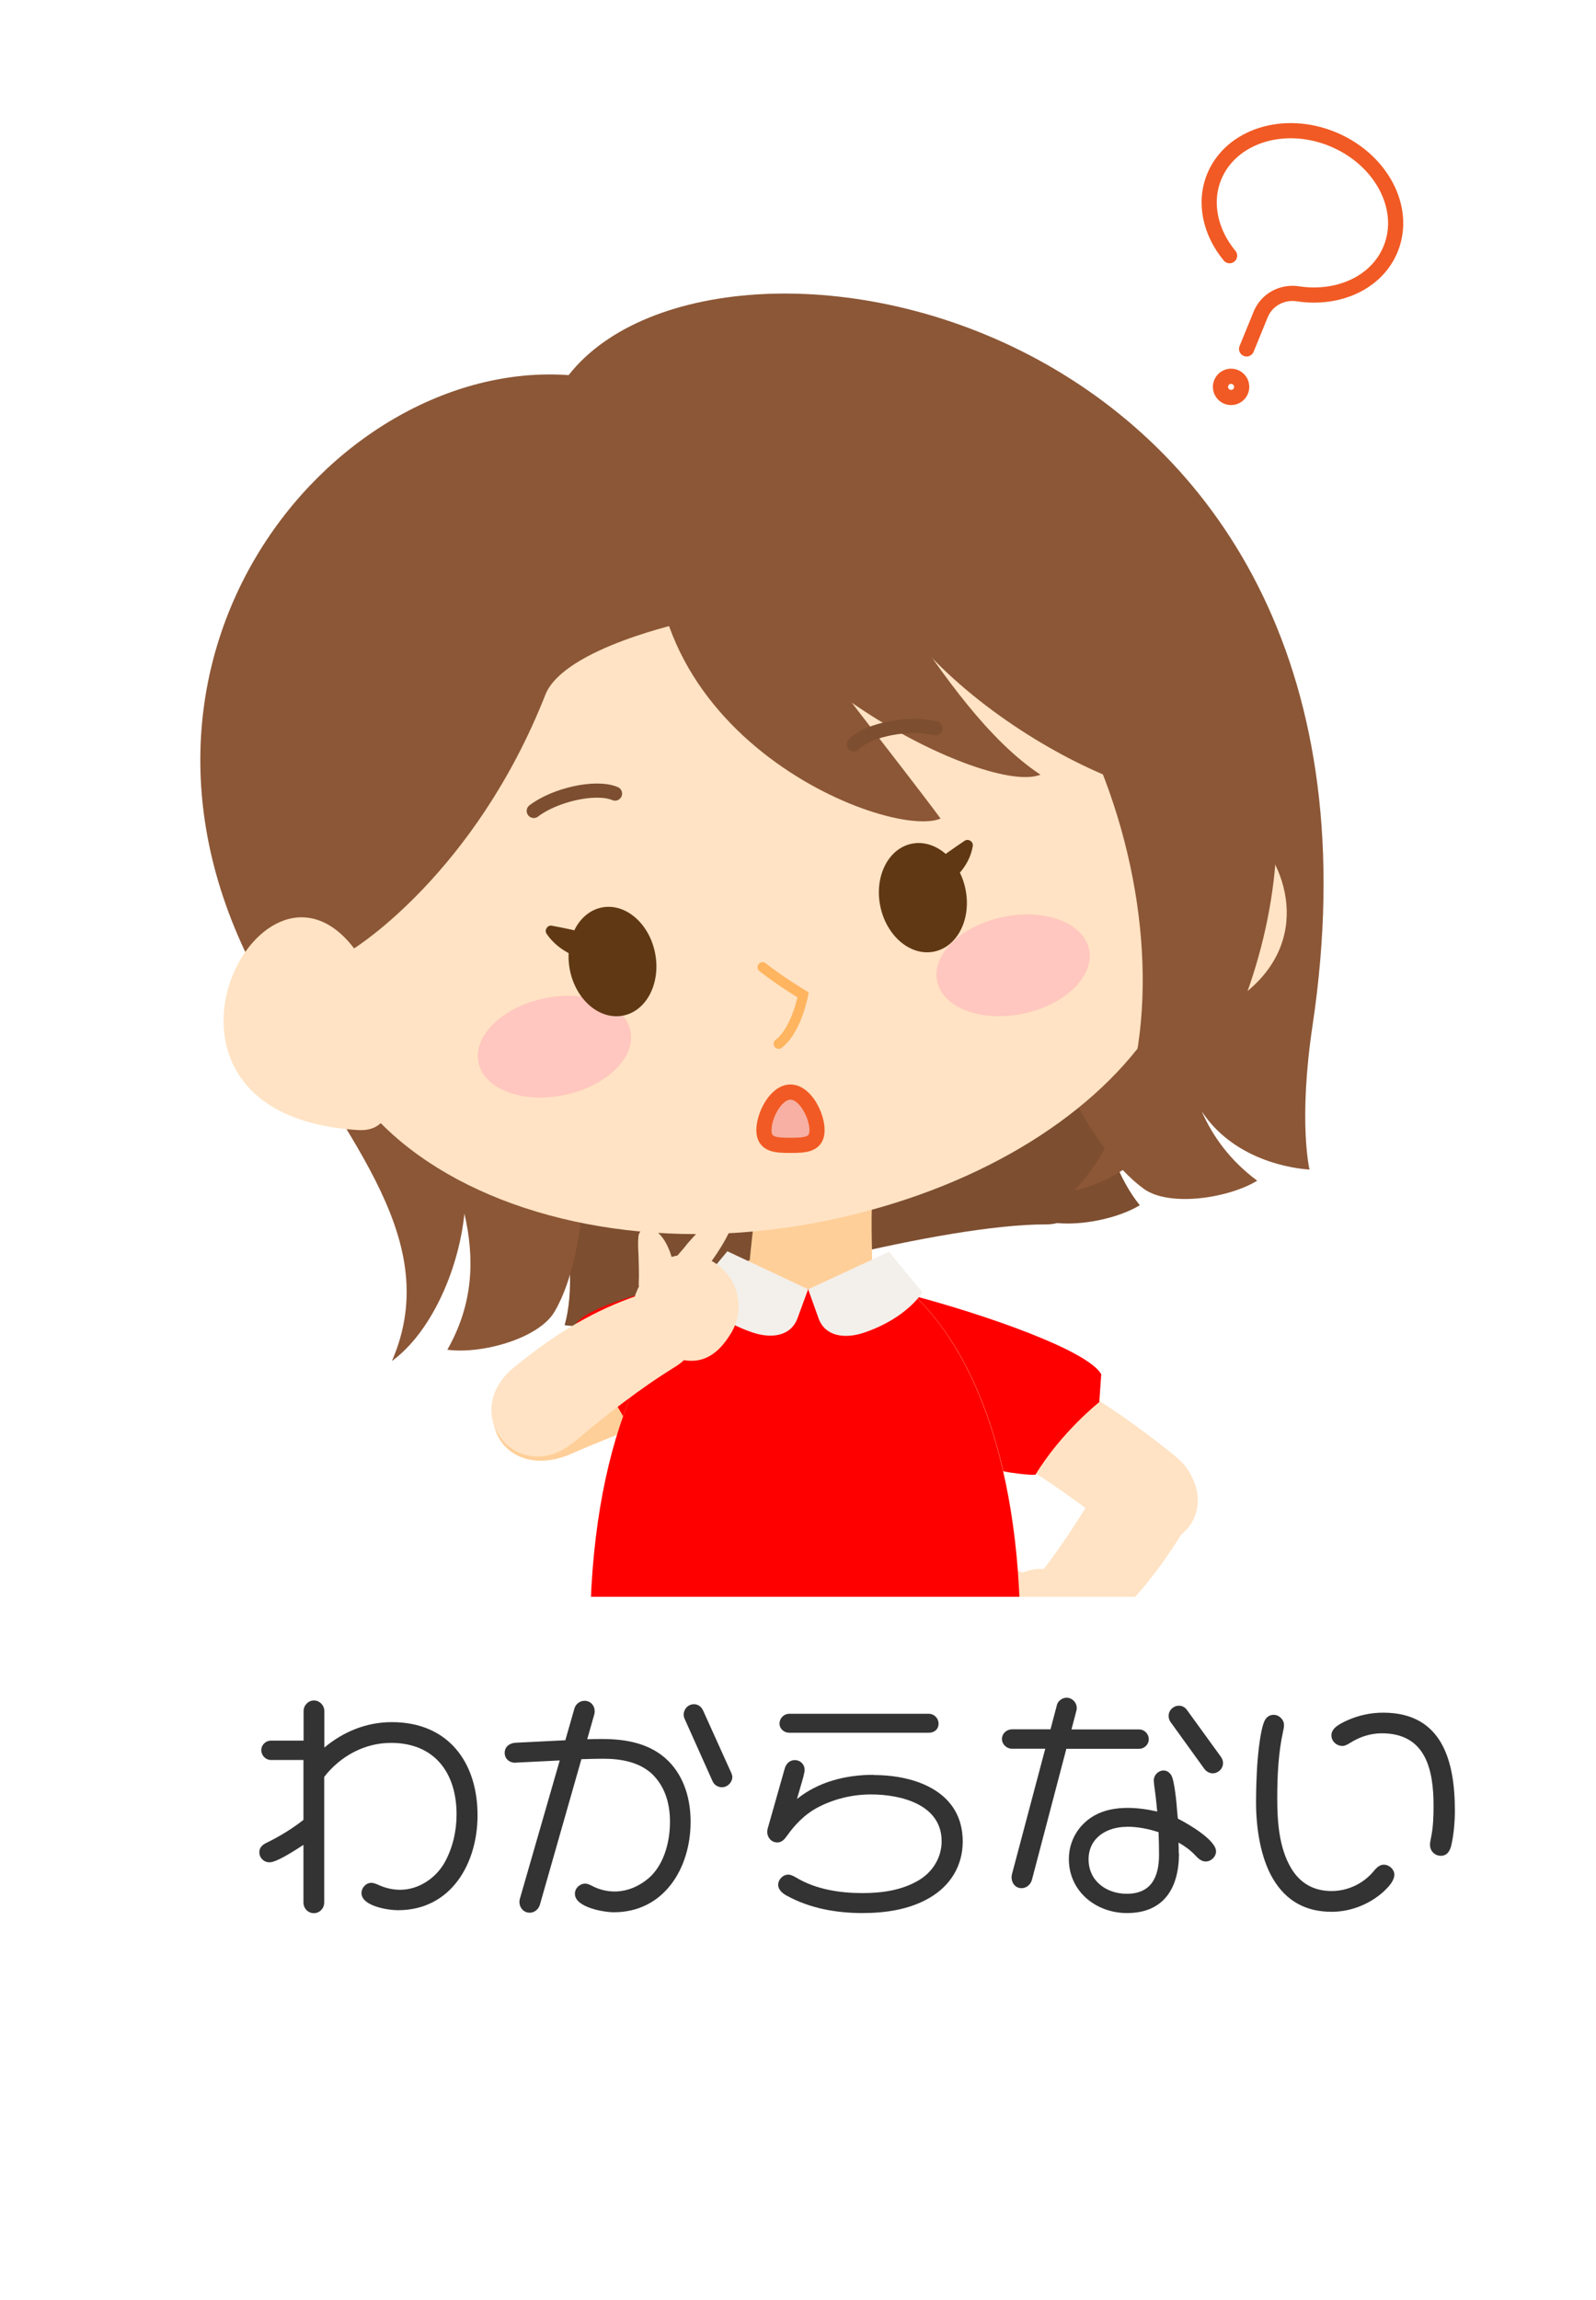
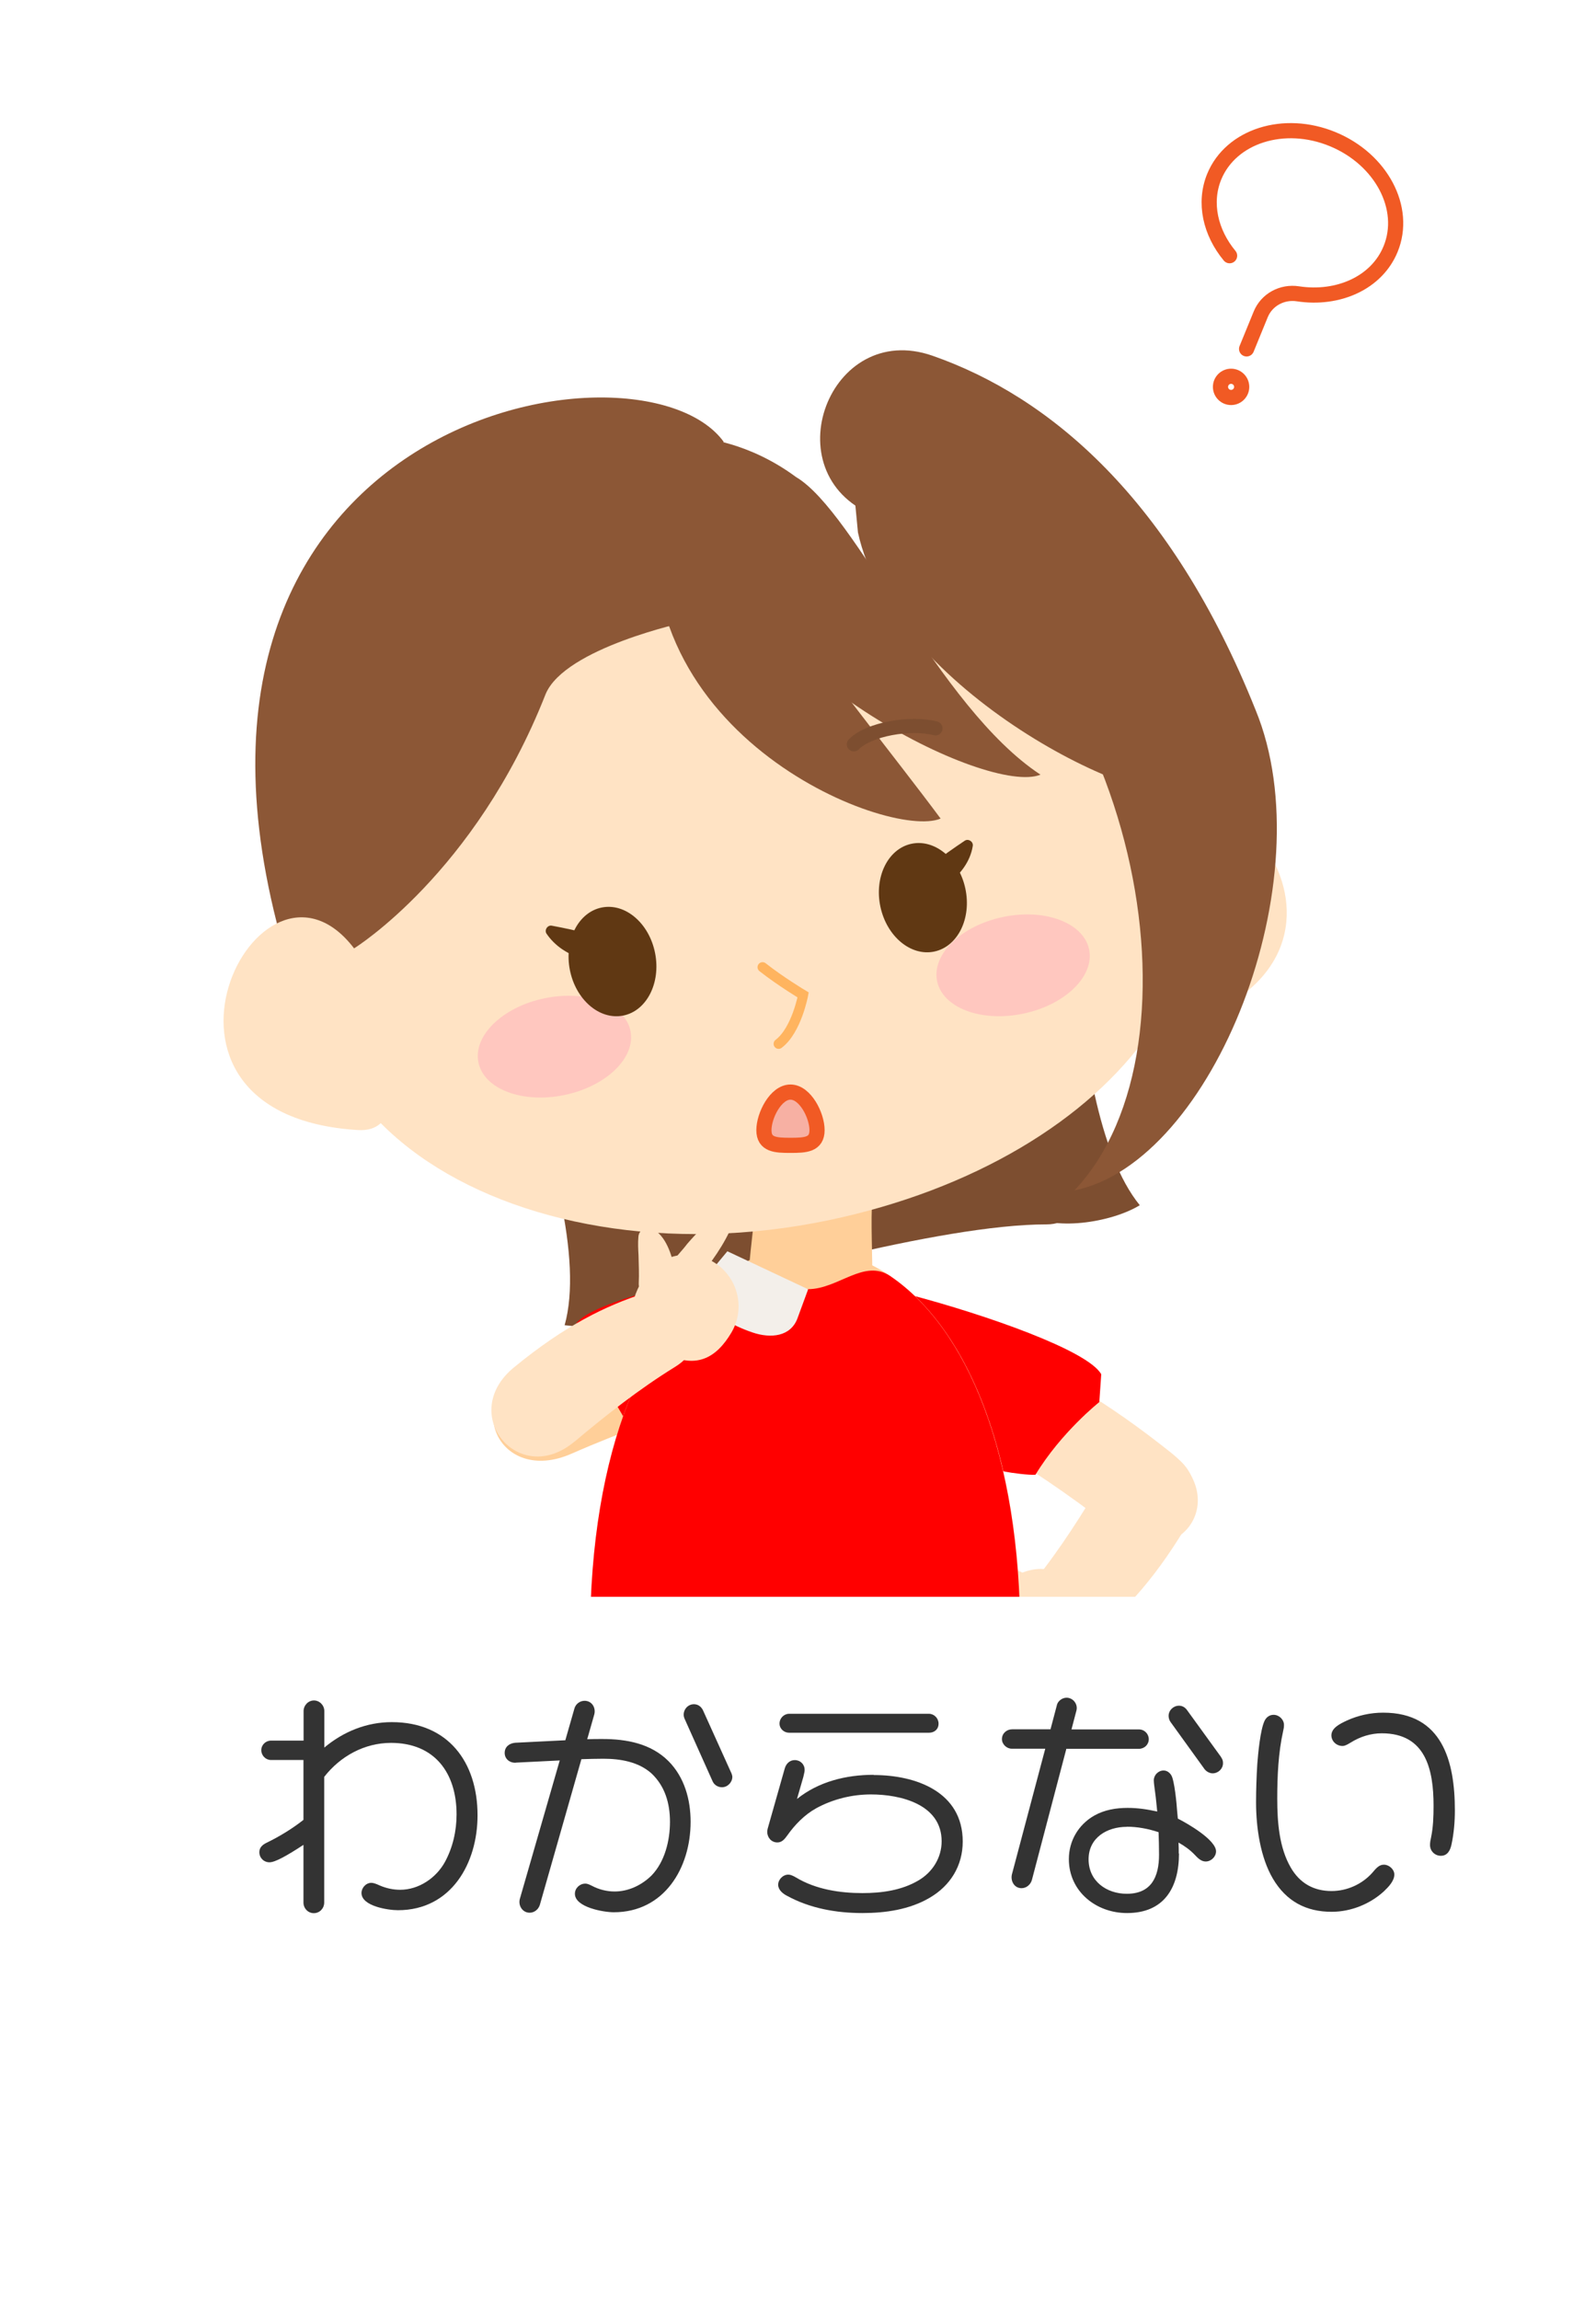
<svg xmlns="http://www.w3.org/2000/svg" id="_レイヤー_2" data-name="レイヤー 2" viewBox="0 0 140 201.63">
  <defs>
    <style>
      .cls-1, .cls-2 {
        stroke: #f15a24;
        stroke-width: 1.33px;
      }

      .cls-1, .cls-2, .cls-3 {
        stroke-linejoin: round;
      }

      .cls-1, .cls-2, .cls-3, .cls-4 {
        stroke-linecap: round;
      }

      .cls-1, .cls-3, .cls-5, .cls-4 {
        fill: none;
      }

      .cls-2 {
        fill: #f7b0a3;
      }

      .cls-3 {
        stroke: #7d4e30;
        stroke-width: 1.24px;
      }

      .cls-6 {
        fill: #8c5736;
      }

      .cls-7 {
        fill: #ffe3c4;
      }

      .cls-8 {
        fill: #ffcf99;
      }

      .cls-9 {
        fill: red;
      }

      .cls-10 {
        fill: #f3efea;
      }

      .cls-11 {
        fill: #603813;
      }

      .cls-12 {
        fill: #333;
      }

      .cls-13 {
        fill: #ffc7bf;
      }

      .cls-14 {
        fill: #7d4e30;
      }

      .cls-15 {
        clip-path: url(#clippath);
      }

      .cls-4 {
        stroke: #ffb45f;
        stroke-miterlimit: 10;
        stroke-width: .88px;
      }
    </style>
    <clipPath id="clippath">
      <rect class="cls-5" width="140" height="140" />
    </clipPath>
  </defs>
  <g id="_レイヤー_1-2" data-name="レイヤー 1">
    <g>
      <path class="cls-12" d="M26.63,154.31h-2.87c-.45,0-.84-.39-.84-.86s.39-.84.86-.84h2.85v-2.59c0-.5.41-.93.91-.93s.91.43.91.93v3.2c1.69-1.41,3.72-2.23,5.92-2.23,4.93,0,7.52,3.5,7.52,8.17,0,4.21-2.31,8.32-6.98,8.32-.86,0-3.2-.35-3.2-1.51,0-.45.39-.89.86-.89.17,0,.37.06.76.24.56.24,1.17.37,1.77.37,1.62,0,3.15-1.02,3.93-2.44.69-1.27,1.02-2.72,1.02-4.17,0-3.63-1.92-6.27-5.75-6.27-2.33,0-4.45,1.17-5.86,2.98v11.02c0,.5-.39.93-.91.93s-.91-.43-.91-.93v-5.06c-1.45.95-2.48,1.53-2.98,1.53s-.89-.39-.89-.89c0-.41.28-.65.63-.82,1.15-.56,2.25-1.23,3.24-2.01v-5.25Z" />
      <path class="cls-12" d="M45.24,154.55c-.52.02-.97-.32-.97-.86s.41-.84.91-.89l4.41-.22.8-2.79c.11-.39.48-.67.89-.67.65,0,1.02.63.84,1.23l-.61,2.14c.43-.02.86-.02,1.32-.02,2.12,0,4.26.39,5.81,1.94,1.4,1.41,1.94,3.37,1.94,5.32,0,4.04-2.31,7.93-6.74,7.93-.89,0-3.41-.43-3.41-1.62,0-.5.43-.89.91-.89.22,0,.41.11.58.19.6.32,1.3.5,1.99.5,1.23,0,2.38-.56,3.24-1.4,1.17-1.21,1.62-3.07,1.62-4.71s-.45-3.15-1.64-4.26c-1.15-1.01-2.72-1.27-4.21-1.27-.65,0-1.27.02-1.92.04l-3.65,12.79c-.13.39-.48.67-.89.67-.63,0-1.02-.63-.86-1.21l3.5-12.14-3.85.19ZM64.15,155.44c.04.11.09.24.09.35,0,.47-.41.91-.91.91-.37,0-.69-.22-.82-.52l-2.46-5.49c-.26-.58.17-1.27.82-1.27.37,0,.65.22.8.54l2.48,5.49Z" />
      <path class="cls-12" d="M76.65,155.63c3.69,0,7.8,1.47,7.8,5.83,0,2.12-1.08,3.87-2.9,4.93-1.77,1.04-3.89,1.34-5.9,1.34-2.29,0-4.6-.41-6.61-1.51-.37-.19-.78-.52-.78-.97s.41-.89.89-.89c.17,0,.37.07.69.26,1.73,1.04,3.85,1.36,5.81,1.36,1.69,0,3.44-.24,4.9-1.1,1.23-.71,2.05-1.99,2.05-3.44,0-3.24-3.59-4.11-6.2-4.11-1.66,0-3.33.41-4.8,1.21-1.04.58-1.88,1.45-2.55,2.4-.22.3-.45.6-.86.6-.54,0-.89-.45-.89-.93,0-.09.02-.19.04-.28l1.49-5.25c.11-.41.41-.76.89-.76s.86.37.86.84c0,.15,0,.17-.11.63l-.56,1.94c1.9-1.53,4.32-2.12,6.72-2.12ZM69.22,151.92c-.45,0-.84-.35-.84-.8,0-.48.39-.86.84-.86h12.27c.45,0,.84.39.84.86,0,.52-.39.8-.84.8h-12.27Z" />
      <path class="cls-12" d="M92.7,149.52c.09-.39.48-.67.86-.67.58,0,1.02.58.86,1.14l-.43,1.64h5.92c.48,0,.86.39.86.86s-.39.84-.86.84h-6.37l-3.02,11.49c-.11.41-.48.73-.91.73-.65,0-.99-.65-.84-1.23l2.92-11h-2.94c-.45,0-.86-.39-.86-.84,0-.5.41-.86.89-.86h3.37l.56-2.12ZM103.42,162.5c0,3-1.3,5.23-4.56,5.23-2.72,0-5.1-1.9-5.1-4.73,0-1.58.82-3,2.2-3.8.91-.52,1.92-.69,2.96-.69.89,0,1.75.13,2.59.32l-.04-.41c-.06-.63-.11-1.08-.22-1.86-.02-.15-.04-.35-.04-.47,0-.45.39-.86.86-.86.28,0,.52.17.67.41.28.43.48,2.51.52,3.18l.06.63c.82.41,3.35,1.86,3.35,2.87,0,.47-.43.89-.91.89-.39,0-.69-.3-.95-.58-.41-.43-.89-.78-1.43-1.08.02.32.02.65.02.97ZM98.84,160.17c-1.73,0-3.35.95-3.35,2.85s1.56,3.02,3.35,3.02c2.16,0,2.83-1.49,2.83-3.43,0-.65-.02-1.32-.04-1.97-.91-.3-1.84-.48-2.79-.48ZM107.11,154.06c.15.22.17.35.17.54,0,.47-.41.88-.91.88-.26,0-.54-.15-.71-.37l-2.98-4.13c-.11-.15-.17-.35-.17-.54,0-.48.41-.89.91-.89.3,0,.54.15.71.39l2.98,4.11Z" />
      <path class="cls-12" d="M121.41,165.81c-1.19,1.1-2.87,1.81-4.6,1.81-2.23,0-3.98-.91-5.16-2.92-1.08-1.84-1.47-4.43-1.47-6.68,0-1.12.04-2.25.11-3.37.07-.91.26-2.96.63-3.76.15-.32.43-.54.8-.54.48,0,.91.41.91.89,0,.17-.02.32-.07.52-.43,1.92-.52,3.98-.52,5.94,0,2.07.17,4.3,1.19,6.05.8,1.38,2.03,2.05,3.57,2.05,1.38,0,2.72-.61,3.63-1.66.35-.43.6-.65.97-.65.45,0,.91.41.91.86,0,.56-.5,1.08-.89,1.45ZM118.45,152.8c-.22.13-.45.28-.69.28-.52,0-.97-.41-.97-.93,0-.63.69-.99,1.36-1.3.99-.45,2.07-.69,3.18-.69,5.19,0,6.29,4.26,6.29,8.58,0,.99-.09,2.03-.3,3-.11.5-.35.97-.93.97-.52,0-.95-.41-.95-.95,0-.22.04-.43.09-.65.19-.91.22-1.86.22-2.79,0-3.18-.69-6.35-4.54-6.35-.97,0-1.92.3-2.74.82Z" />
    </g>
    <g class="cls-15">
      <g>
        <path class="cls-14" d="M57.02,114.61c7.32-2.09,25.43-7.27,34.8-7.26,6.82,0-.79-16.77-5.44-25.92-1.74-3.43-5.56-5.26-9.33-4.48l-18.61,3.88c-3.72.78-6.47,3.92-6.75,7.7-.74,9.99-1.19,27.93,5.32,26.07Z" />
        <path class="cls-14" d="M45.02,90.94c3.39,9.8,6.12,19.45,4.51,25.25,2.93.41,8-.95,9.4-3.33,2.34-3.97,3.02-11.56,2.2-15.76-.72-3.7-6.38-7.54-11.31-10.24-2.7-1.48-5.81,1.16-4.81,4.07Z" />
        <g>
          <circle class="cls-9" cx="63.98" cy="120.57" r=".29" />
          <g>
            <path class="cls-8" d="M46.66,119.8c6.36-2.87,12.47-4.84,18.71-5.21,5.83-.88,6.94,6.44,1.11,7.33,0,0-7.1,1.48-16.36,5.54-6.4,2.81-9.83-4.77-3.46-7.65Z" />
            <path class="cls-9" d="M67.95,110.98c-6.78,1-16.03,3.12-17.42,5.07l-.1,2.44s3.02,2.99,4.87,6.94c.53.1,2.14.08,2.68.03,3.59-.32,12.47-3.49,12.47-3.49,8.72-1.98,6.23-12.97-2.49-10.99Z" />
          </g>
        </g>
        <g>
          <circle class="cls-9" cx="77.32" cy="120.6" r=".29" />
          <path class="cls-7" d="M102.75,127.39c-5.46-4.35-10.89-7.76-16.85-9.67-5.43-2.29-8.31,4.53-2.88,6.83,0,0,6.52,3.18,14.49,9.4,5.51,4.3,10.71-2.2,5.24-6.56Z" />
          <g>
            <path class="cls-7" d="M96.82,129.57c-1.82,3.09-3.82,6.25-6.08,9.05-2.85,3.46.79,7.38,4.64,5.24,2.82-2.14,5.64-4.99,8.63-9.96,3.31-5.5-3.94-9.87-7.19-4.34Z" />
            <g>
              <path class="cls-7" d="M93.03,146.29c2.19-1.21,3.51-3.01,1.78-6.15s-3.96-2.99-6.15-1.78c-2.19,1.21-2.99,3.96-1.78,6.15s3.96,2.99,6.15,1.78Z" />
              <path class="cls-7" d="M89.97,140.95c-.21,1.71-1.5,2.14-2.62,3.02-1.09.74-2.23,1.4-3.49,1.85-.4.14-.83-.07-.97-.46-.09-.25-.04-.51.11-.71,1.2-1.59,2.74-2.82,4.35-3.97.45-.42,2.6-1.05,2.63.27h0Z" />
              <path class="cls-7" d="M90.55,142.96c-.21,1.71-1.5,2.14-2.62,3.02-1.09.74-2.23,1.4-3.49,1.85-.4.14-.83-.07-.97-.46-.09-.25-.04-.51.11-.71,1.2-1.59,2.74-2.82,4.35-3.97.45-.42,2.6-1.05,2.63.27h0Z" />
              <path class="cls-7" d="M92.38,144.37c-.21,1.71-1.5,2.14-2.62,3.02-1.09.74-2.23,1.4-3.49,1.85-.4.14-.83-.07-.97-.46-.09-.25-.04-.51.11-.71,1.2-1.59,2.74-2.82,4.35-3.97.45-.42,2.6-1.05,2.63.27h0Z" />
              <path class="cls-7" d="M95.03,144.03c-.18.85-.62,1.35-1.13,1.75-1.03.79-2.09,1.55-3.23,2.2-.67.27-2.08,1.53-2.59.54-.09-.22-.04-.46.09-.63,1.27-1.52,2.81-2.74,4.41-3.89.53-.37,1.14-.65,2-.57.3.02.51.31.44.6h0Z" />
              <path class="cls-7" d="M90.6,139.81c-.51.86-1.13,1.01-1.65,1-1.2-.02-5.71-.87-4.63-2.7.14-.19.34-.31.55-.36,1.44-.34,2.9-.21,4.33-.03.65-.01,1.89,1.35,1.4,2.09h0Z" />
            </g>
          </g>
          <path class="cls-9" d="M79.85,113.53c6.63,1.75,15.58,4.87,16.75,6.96l-.17,2.44s-3.34,2.64-5.6,6.37c-.54.05-2.13-.16-2.66-.27-3.53-.72-12.01-4.85-12.01-4.85-8.45-2.93-4.76-13.58,3.69-10.65Z" />
        </g>
        <g>
          <path class="cls-14" d="M94.14,82.23c.83,9.78,2.23,18.99,5.84,23.44-2.52,1.54-7.71,2.33-9.95.71-3.74-2.7-7.39-9.39-8.32-13.56-.75-3.34,2.19-8.4,5.31-12.63,2.17-2.94,6.81-1.59,7.12,2.05Z" />
          <path class="cls-7" d="M89.52,143.54c0,21.61-8.45,20.84-18.88,20.84s-18.88.77-18.88-20.84,8.45-34.01,18.88-34.01,18.88,12.4,18.88,34.01Z" />
          <path class="cls-7" d="M89.05,151.3c-1.07,22.25-3.31,26.66-5.45,44.22-.02.15.35,1.4.61,2.69.28,1.36.46,2.75.01,2.88-1.62.47-7.61.97-9.9,0-.8-.33-.6-1.91-.28-3.31.24-1.03.55-1.97.59-2.27.31-2.48.67-22.55,1.28-34.04.7-12.98,13.76-23.08,13.15-10.17Z" />
          <path class="cls-8" d="M76.52,105.15c-.16,1.76.03,5.32,0,7.09-.13,7.94-11.51,7.21-10.85-.7.17-2.07.64-6.2.95-8.25,1.11-7.33,10.59-5.52,9.9,1.86Z" />
-           <path class="cls-6" d="M49.88,32.89c-20.88-1.49-43.32,25.56-26.3,54.47,0,0,0,0,0,0,5.69,11.61,15.65,20.78,10.8,31.97,3.29-2.39,5.81-7.71,6.36-12.92.92,4,.77,7.94-1.5,11.93,2.93.41,8-.95,9.4-3.33,1.64-2.77,2.46-7.31,2.53-11.22.03-1.69,41.81-9.95,42.67-8.17,1.63,3.36,4.05,6.84,6.49,8.61,2.24,1.62,7.43.83,9.95-.71-2.33-1.74-3.86-3.8-4.87-6.09,3.22,4.91,9.46,5.11,9.46,5.11,0,0-1-4.15.26-12.59C124.51,27.4,63.29,15.75,49.88,32.89Z" />
          <path class="cls-7" d="M30.39,74.08c-11.5,22.9,14.34,38.73,42.27,32.91,25.45-5.31,40.53-24.63,27.33-41.74-13.87-17.97-57.54-15.18-69.6,8.83Z" />
          <path class="cls-7" d="M99.9,74.43c5.37-12.7,24.07,8.9,3.65,15.51-6.53,2.11-3.65-15.51-3.65-15.51Z" />
          <path class="cls-6" d="M31.06,83.15s10.61-6.55,16.8-22.29c1.68-4.06,12.32-6.33,12.32-6.33l3.29-15.81c-7.51-10.25-53.36-1.92-37.92,46.63l5.51-2.2Z" />
          <path class="cls-7" d="M31.06,83.15c-8.37-10.96-21.09,14.62.34,15.93,6.85.42-.34-15.93-.34-15.93Z" />
          <g>
            <g>
              <path class="cls-6" d="M57.93,42.41c-4.31,21.76,20.04,31.29,24.58,29.36-3.95-5.32-10.7-13.63-15.33-20.47-2.78-4.11-4.58-7.72-5-9.78-.37-1.77-1.95-2.85-1.95-2.85,0,0-1.72,1.1-2.29,3.74Z" />
              <path class="cls-6" d="M61.65,45.1c3.02,13.81,25.06,24.7,29.62,22.82-9.02-5.93-16.2-23-21.45-26.1-4.19-3.1-8.19-3.38-8.19-3.38,0,0-1.09,2.95.02,6.66Z" />
              <path class="cls-6" d="M75.26,46.69c3.02,13.81,25.06,24.7,29.62,22.82-3.39-4.66-7.75-9.95-12.56-14.15-4.04-3.53-4.93-4.69-10.18-8.44-5.33-3.81-7.31-4.72-7.31-4.72l.43,4.5Z" />
            </g>
            <path class="cls-6" d="M79.06,46.19c20.63,11.53,27.21,45.45,15.19,58.18,12.18-2.46,21.99-27.31,15.89-42.12-7.42-18.55-18.08-27.48-28.34-31.06-9.05-3.16-14.09,10.26-5.24,13.96l2.5,1.04Z" />
          </g>
          <path class="cls-9" d="M84.21,201.08c-1.62.47-7.61.97-9.9,0-.8-.33-.6-1.91-.28-3.31,2.53,1.09,7.61,1.37,10.17.43.28,1.36.46,2.75.01,2.88Z" />
          <path class="cls-7" d="M52.24,151.3c1.07,22.25,3.31,26.66,5.45,44.22.02.15-.35,1.4-.61,2.69-.28,1.36-.46,2.75-.01,2.88,1.62.47,7.61.97,9.9,0,.8-.33.6-1.91.28-3.31-.24-1.03-.55-1.97-.59-2.27-.31-2.48-.67-22.55-1.28-34.04-.7-12.98-13.76-23.08-13.15-10.17Z" />
          <path class="cls-9" d="M57.07,201.08c1.62.47,7.61.97,9.9,0,.8-.33.6-1.91.28-3.31-2.53,1.09-7.61,1.37-10.17.43-.28,1.36-.46,2.75-.01,2.88Z" />
          <ellipse class="cls-13" cx="88.87" cy="84.64" rx="6.81" ry="4.33" transform="translate(-15.42 19.94) rotate(-11.79)" />
          <ellipse class="cls-13" cx="48.63" cy="91.77" rx="6.81" ry="4.33" transform="translate(-17.72 11.87) rotate(-11.79)" />
          <path class="cls-2" d="M71.67,99.09c0,1.29-1.04,1.33-2.33,1.33s-2.33-.04-2.33-1.33,1.04-3.34,2.33-3.34,2.33,2.05,2.33,3.34Z" />
          <path class="cls-4" d="M66.89,84.8c1.63,1.28,3.56,2.43,3.56,2.43,0,0-.58,3.11-2.15,4.29" />
          <path class="cls-8" d="M78.11,111.89c-1.77,1.34-4.26,2.16-7.01,2.16-2.97,0-5.64-.96-7.42-2.48,2.15-1.34,4.5-2.03,6.96-2.03,2.65,0,5.18.8,7.47,2.35Z" />
          <path class="cls-9" d="M89.52,143.54c0,21.61-8.45,20.84-18.88,20.84s-18.88.77-18.88-20.84c0-16.51,4.93-27.64,11.91-31.98,2.15-1.34,4.76,1.47,7.21,1.47,2.65,0,4.92-2.7,7.21-1.15,6.71,4.55,11.41,15.54,11.41,31.65Z" />
-           <path class="cls-9" d="M51.9,145.46s-7.46,25.44-8.8,30.62c8.66,6.81,18.2,2.76,27.54,2.76,9.35,0,18.88,4.05,27.54-2.76-1.34-5.19-8.8-30.62-8.8-30.62,0-21.34-37.48-21.34-37.48,0Z" />
-           <path class="cls-10" d="M77.99,109.75l-7.1,3.29.91,2.54c.58,1.62,2.33,1.82,3.97,1.27,3.81-1.28,5.14-3.54,5.14-3.54l-2.93-3.56Z" />
          <path class="cls-10" d="M63.81,109.71l7.08,3.33-.93,2.53c-.59,1.62-2.34,1.81-3.97,1.25-3.8-1.3-5.13-3.57-5.13-3.57l2.95-3.55Z" />
        </g>
        <g>
          <path class="cls-7" d="M50.41,126.39c2.74-2.31,5.69-4.62,8.75-6.51,3.84-2.31,1.71-7.22-2.63-6.49-3.38,1.08-6.98,2.83-11.46,6.51-4.95,4.08.43,10.62,5.34,6.48Z" />
          <g>
            <path class="cls-7" d="M64.15,116.85c-1.28,2.15-3.13,3.41-6.21,1.58-3.08-1.83-2.86-4.06-1.58-6.21s4.06-2.86,6.21-1.58,2.86,4.06,1.58,6.21Z" />
            <path class="cls-7" d="M58.53,112.66c-.24-1.71.89-2.45,1.75-3.6.86-1,1.79-1.93,2.88-2.7.35-.24.82-.15,1.06.2.15.21.17.48.08.71-.75,1.85-1.92,3.44-3.17,4.96-.33.53-2.24,1.69-2.6.43h0Z" />
            <path class="cls-7" d="M56.74,113.97c-.63-.71-.72-1.07-.71-1.47.04-.82,0-1.61-.02-2.45-.03-.51-.06-1.09-.01-1.61.03-.48.45-.85.93-.82,1.32.4,1.94,2.16,2.18,3.38.12,1.29.33,2.83-1.38,3.32-.38.11-.76-.06-.99-.35h0Z" />
          </g>
        </g>
        <g>
          <g>
            <ellipse class="cls-11" cx="53.73" cy="84.3" rx="3.81" ry="4.83" transform="translate(-15.19 11.89) rotate(-11.07)" />
            <path class="cls-11" d="M55.09,83.84c-2.45.98-5.63.26-7.15-1.98-.21-.32.09-.77.46-.7,2.31.43,4.47.96,6.67,1.8.39.14.4.73.02.88h0Z" />
          </g>
-           <path class="cls-3" d="M46.82,71.1c1.83-1.4,5.42-2.24,7.13-1.52" />
          <g>
            <ellipse class="cls-11" cx="80.96" cy="78.7" rx="3.81" ry="4.83" transform="translate(-14.62 18.59) rotate(-12.02)" />
            <path class="cls-11" d="M79.2,77.98c1.7-1.64,3.48-2.97,5.43-4.27.32-.21.77.09.7.47-.23,1.4-1.1,2.46-2.15,3.31-1.05.78-2.3,1.33-3.65,1.32-.42,0-.63-.54-.33-.82h0Z" />
          </g>
          <path class="cls-3" d="M82.06,63.86c-2.23-.57-5.86.07-7.16,1.4" />
        </g>
        <g>
          <path class="cls-1" d="M107.86,22.42c-1.68-2.03-2.29-4.63-1.35-6.93,1.47-3.57,6.12-5.05,10.39-3.29s6.55,6.07,5.08,9.64c-1.21,2.95-4.58,4.46-8.13,3.92-1.38-.21-2.73.51-3.26,1.8l-1.24,3.03" />
          <circle class="cls-1" cx="107.99" cy="33.92" r=".93" />
        </g>
      </g>
    </g>
  </g>
</svg>